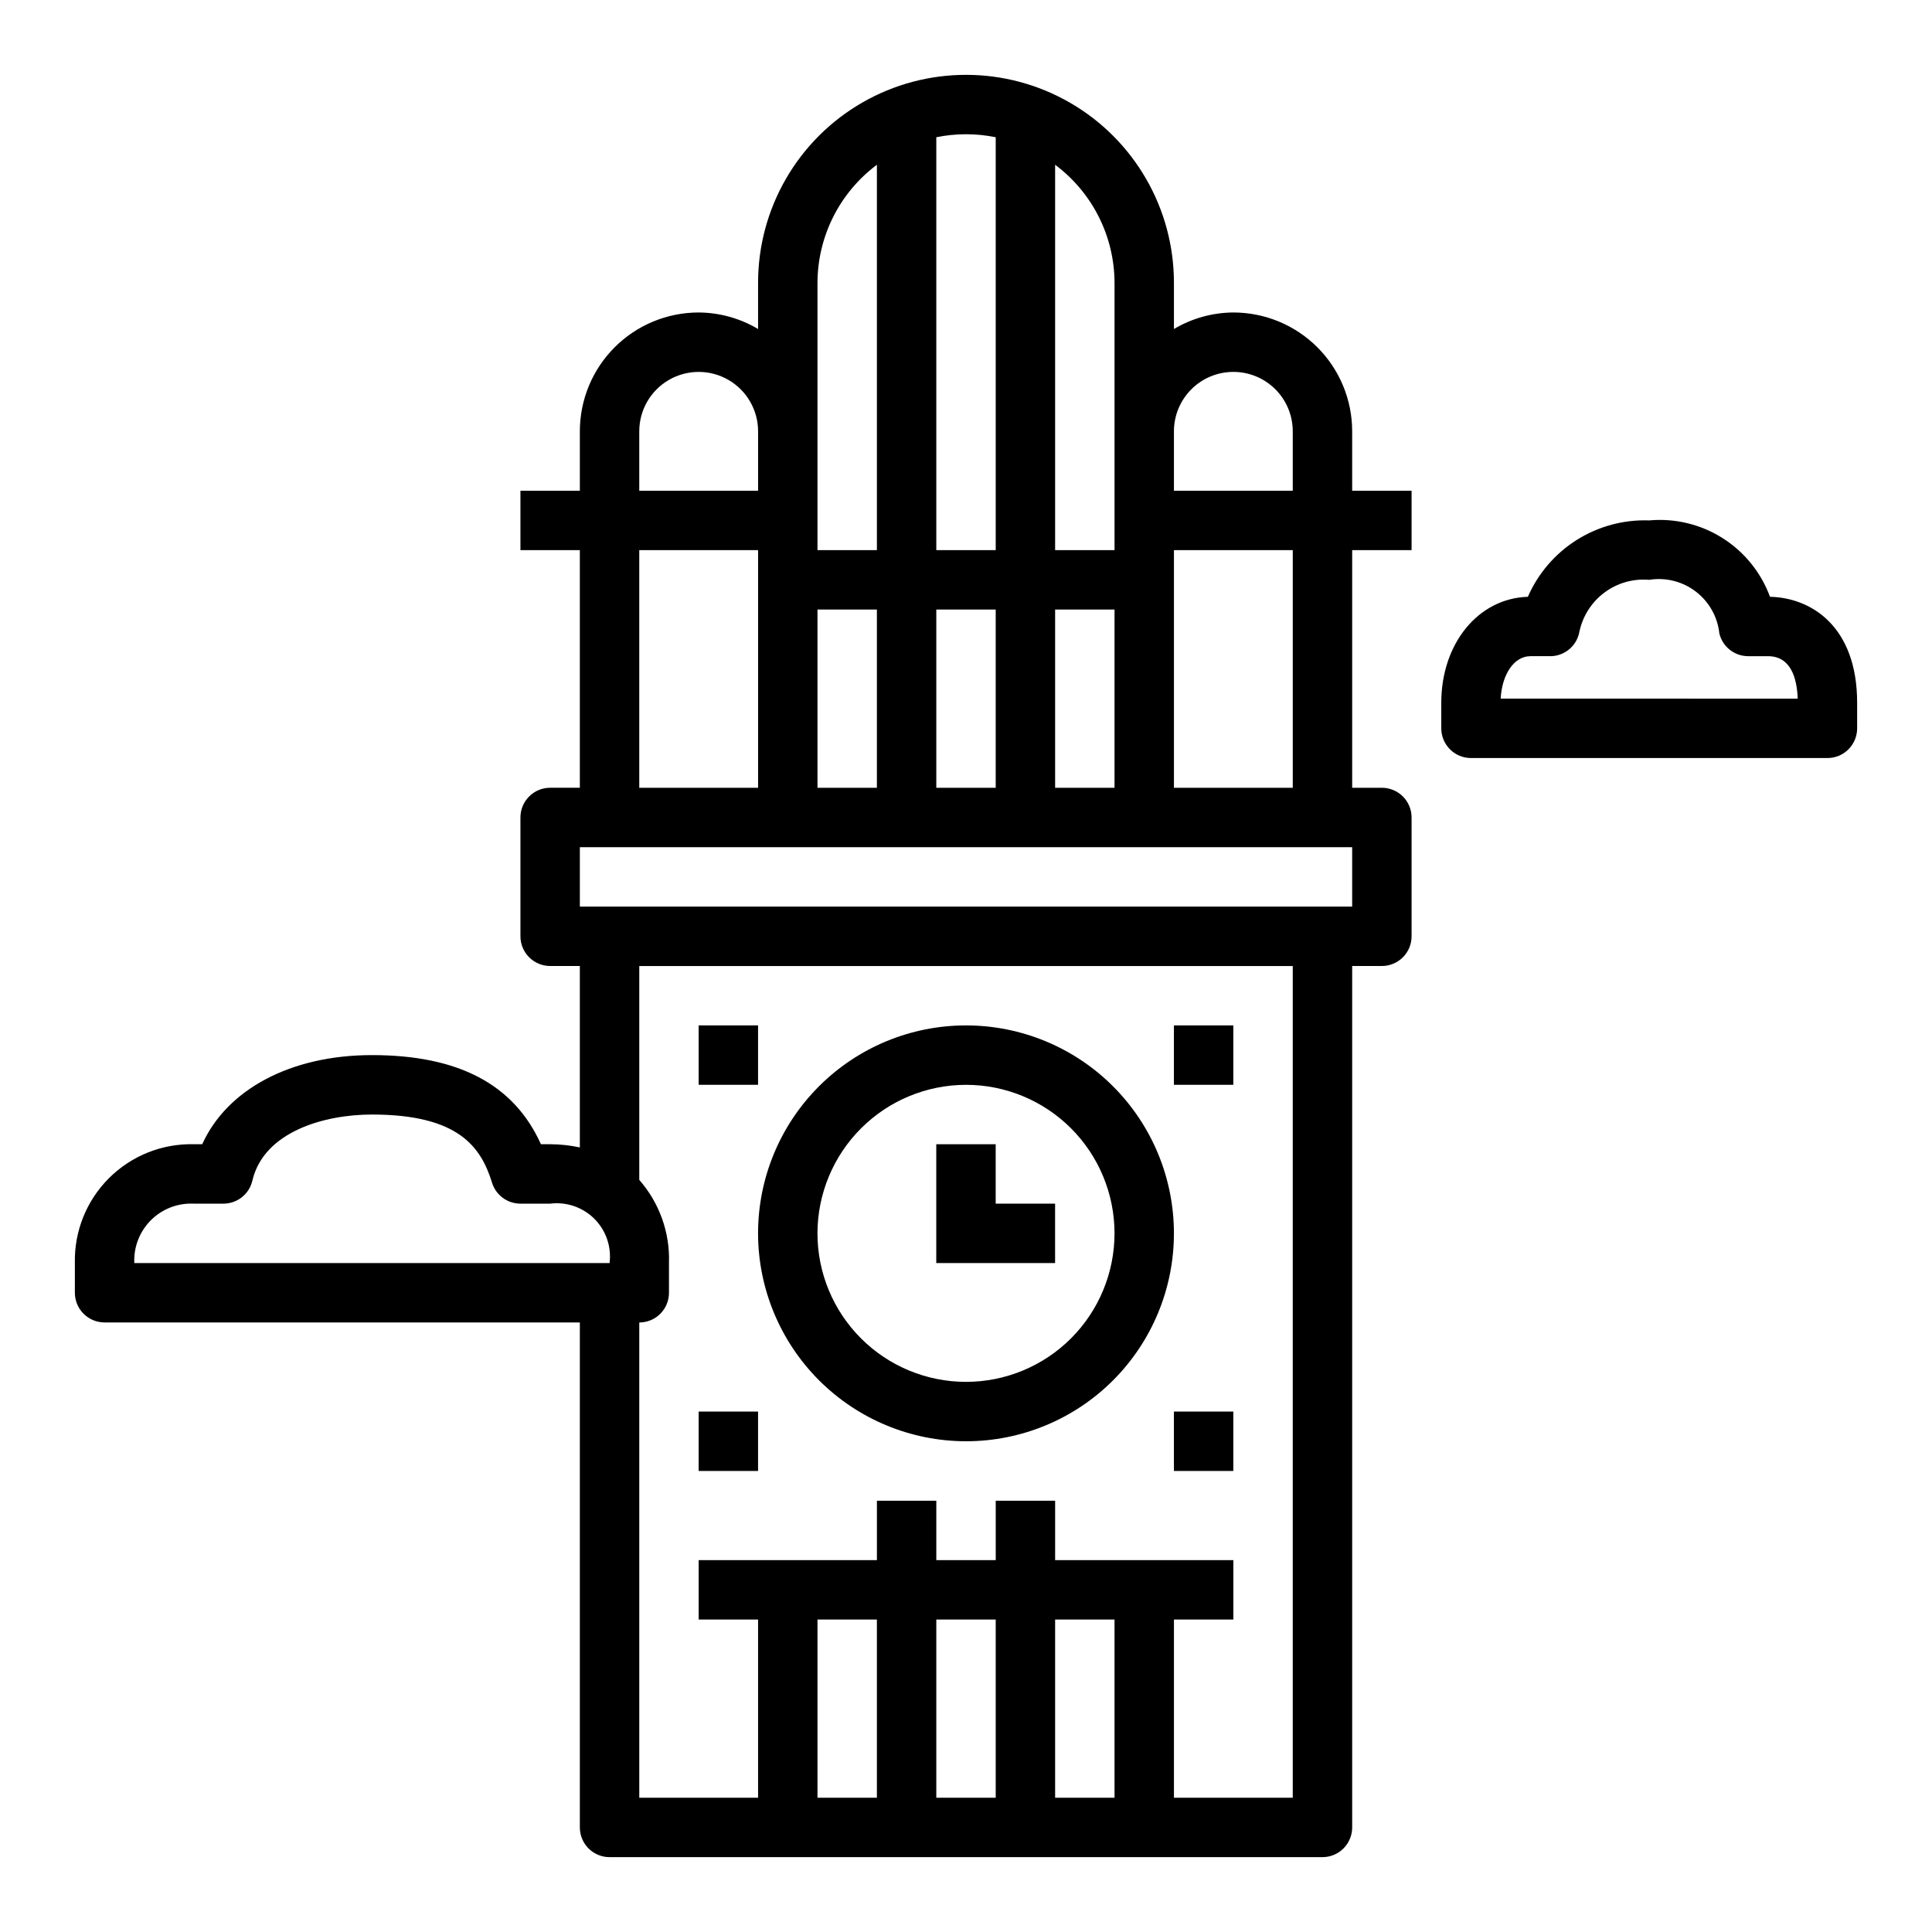
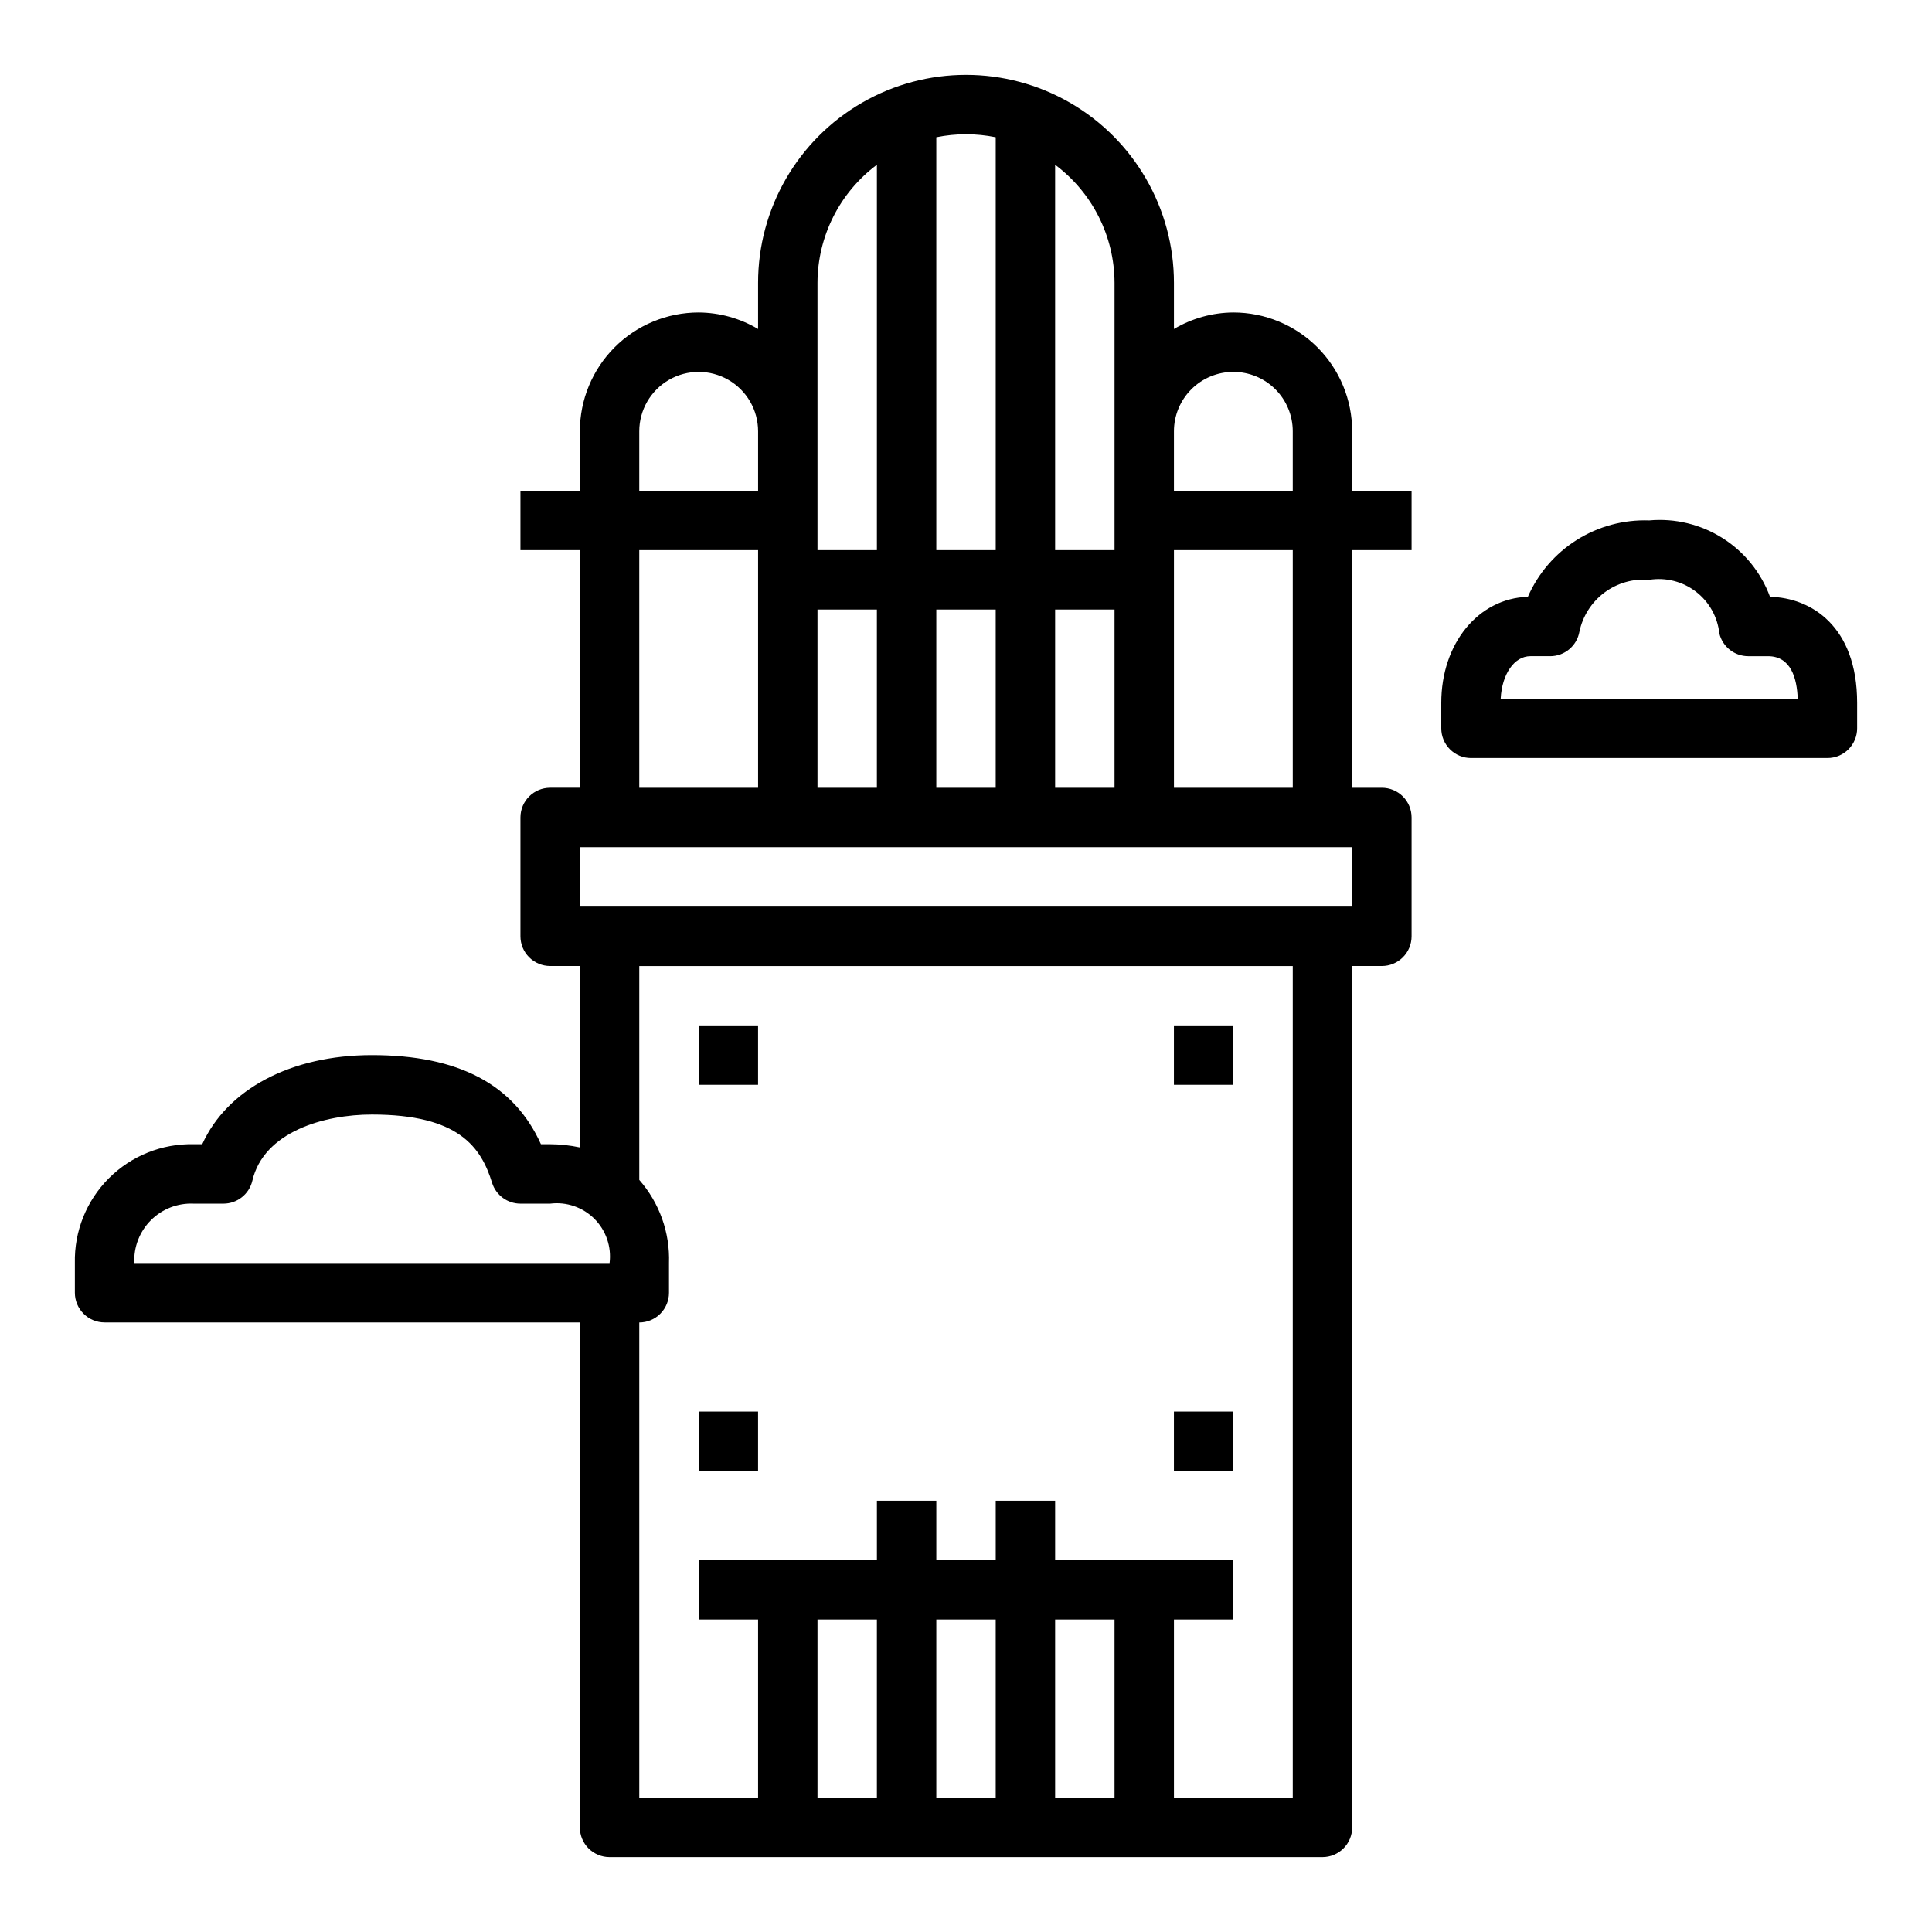
<svg xmlns="http://www.w3.org/2000/svg" fill="#000000" width="800px" height="800px" version="1.1" viewBox="144 144 512 512">
  <g>
-     <path d="m400 525.95c14.613 0 28.629-5.805 38.965-16.137 10.332-10.336 16.137-24.352 16.137-38.965 0-14.617-5.805-28.633-16.137-38.965-10.336-10.336-24.352-16.141-38.965-16.141-14.617 0-28.633 5.805-38.965 16.141-10.336 10.332-16.141 24.348-16.141 38.965 0.016 14.609 5.828 28.613 16.156 38.945 10.332 10.332 24.34 16.141 38.949 16.156zm0-94.465v0.004c10.438 0 20.449 4.144 27.832 11.527 7.379 7.379 11.527 17.391 11.527 27.832 0 10.438-4.148 20.449-11.527 27.832-7.383 7.379-17.395 11.527-27.832 11.527-10.441 0-20.453-4.148-27.832-11.527-7.383-7.383-11.531-17.395-11.531-27.832 0.016-10.438 4.164-20.441 11.543-27.82 7.379-7.379 17.383-11.527 27.82-11.539z" />
    <path d="m502.34 258.3c0-8.352-3.32-16.359-9.223-22.266-5.906-5.902-13.914-9.223-22.266-9.223-5.543 0.035-10.98 1.547-15.746 4.379v-12.25c0-19.688-10.5-37.879-27.551-47.723s-38.055-9.844-55.105 0c-17.047 9.844-27.551 28.035-27.551 47.723v12.25c-4.766-2.832-10.199-4.344-15.746-4.379-8.348 0-16.359 3.32-22.262 9.223-5.906 5.906-9.223 13.914-9.223 22.266v15.742l-15.746 0.004v15.742h15.742v62.977h-7.871c-4.348 0-7.871 3.523-7.871 7.871v31.488c0 2.09 0.828 4.09 2.305 5.566 1.477 1.477 3.481 2.309 5.566 2.309h7.871v48.082h0.004c-2.59-0.555-5.227-0.836-7.875-0.852h-2.441c-7.156-15.879-21.867-23.617-44.793-23.617-21.5 0-38.398 9.078-44.965 23.617h-2.266c-8.406-0.188-16.527 3.066-22.473 9.016-5.945 5.945-9.203 14.066-9.016 22.473v7.871c0 2.09 0.832 4.09 2.309 5.566 1.477 1.477 3.477 2.305 5.566 2.305h125.95v133.83c0 2.086 0.828 4.09 2.305 5.566 1.477 1.473 3.477 2.305 5.566 2.305h188.93c2.09 0 4.094-0.832 5.566-2.305 1.477-1.477 2.309-3.481 2.309-5.566v-228.29h7.871c2.086 0 4.09-0.832 5.566-2.309 1.477-1.477 2.305-3.477 2.305-5.566v-31.488c0-2.086-0.828-4.09-2.305-5.566-1.477-1.473-3.481-2.305-5.566-2.305h-7.871v-62.977h15.742v-15.742h-15.742zm-31.488-15.742c4.176 0 8.18 1.656 11.133 4.609s4.609 6.957 4.609 11.133v15.742l-31.488 0.004v-15.746c0-4.176 1.66-8.18 4.613-11.133s6.957-4.609 11.133-4.609zm-47.234 110.21v-47.23h15.742v47.23zm-62.977 0v-47.23h15.742v47.23zm31.488-47.23h15.742v47.23h-15.742zm47.234-86.594v70.848h-15.746v-102.13c9.879 7.371 15.711 18.957 15.746 31.281zm-31.488-38.574v109.42h-15.746v-109.42c5.195-1.059 10.551-1.059 15.746 0zm-47.234 38.574c0.039-12.324 5.871-23.91 15.746-31.281v102.13h-15.746zm-47.23 39.359c0-5.625 3-10.82 7.871-13.633s10.875-2.812 15.746 0c4.871 2.812 7.871 8.008 7.871 13.633v15.742l-31.488 0.004zm0 31.488h31.488v62.977h-31.488zm-118.08 173.19h7.875c3.656 0 6.832-2.519 7.668-6.078 3.012-12.949 18.953-17.539 31.691-17.539 23.043 0 28.922 8.66 31.844 18.105h-0.004c1.035 3.281 4.078 5.512 7.519 5.512h7.871c4.32-0.539 8.645 0.945 11.723 4.019 3.078 3.078 4.562 7.406 4.023 11.723h-125.95c-0.199-4.234 1.398-8.352 4.394-11.352 2.996-2.996 7.117-4.59 11.348-4.391zm165.31 157.44v-47.23h15.742v47.23zm31.488 0v-47.23h15.742v47.23zm31.488 0v-47.23h15.742v47.23zm62.977 0h-31.488v-47.23h15.742l0.004-15.746h-47.234v-15.742h-15.742v15.742h-15.746v-15.742h-15.742v15.742h-47.234v15.742h15.742v47.23l-31.484 0.004v-125.95c2.086 0 4.09-0.828 5.566-2.305 1.477-1.477 2.305-3.477 2.305-5.566v-7.871c0.281-8.082-2.535-15.965-7.871-22.043v-56.676h173.18zm15.742-236.16h-204.67v-15.742h204.67zm-47.23-31.488v-62.977h31.488v62.977z" />
-     <path d="m423.61 462.98h-15.742v-15.746h-15.746v31.488h31.488z" />
    <path d="m329.15 415.74h15.742v15.742h-15.742z" />
    <path d="m455.1 415.74h15.742v15.742h-15.742z" />
    <path d="m455.1 518.08h15.742v15.742h-15.742z" />
    <path d="m329.15 518.08h15.742v15.742h-15.742z" />
    <path d="m613.07 302.16c-2.363-6.43-6.781-11.898-12.57-15.559-5.789-3.66-12.625-5.309-19.445-4.688-6.773-0.242-13.461 1.562-19.195 5.172s-10.25 8.863-12.961 15.074c-13.125 0.395-22.949 12.352-22.949 28.113v6.746c0 2.086 0.832 4.09 2.309 5.566 1.477 1.477 3.477 2.305 5.566 2.305h94.465c2.086 0 4.09-0.828 5.566-2.305 1.473-1.477 2.305-3.481 2.305-5.566v-6.746c0-20.414-12.312-27.891-23.09-28.113zm-71.375 26.984c0.34-6.488 3.59-11.25 7.871-11.25h5.25v0.004c3.805-0.004 7.059-2.723 7.738-6.465 0.867-4.16 3.227-7.859 6.637-10.398 3.406-2.539 7.629-3.742 11.863-3.375 4.371-0.703 8.84 0.422 12.355 3.113s5.773 6.707 6.238 11.109c0.855 3.527 4.016 6.012 7.644 6.016h5.25c6.078 0 7.676 5.871 7.871 11.25z" />
  </g>
</svg>